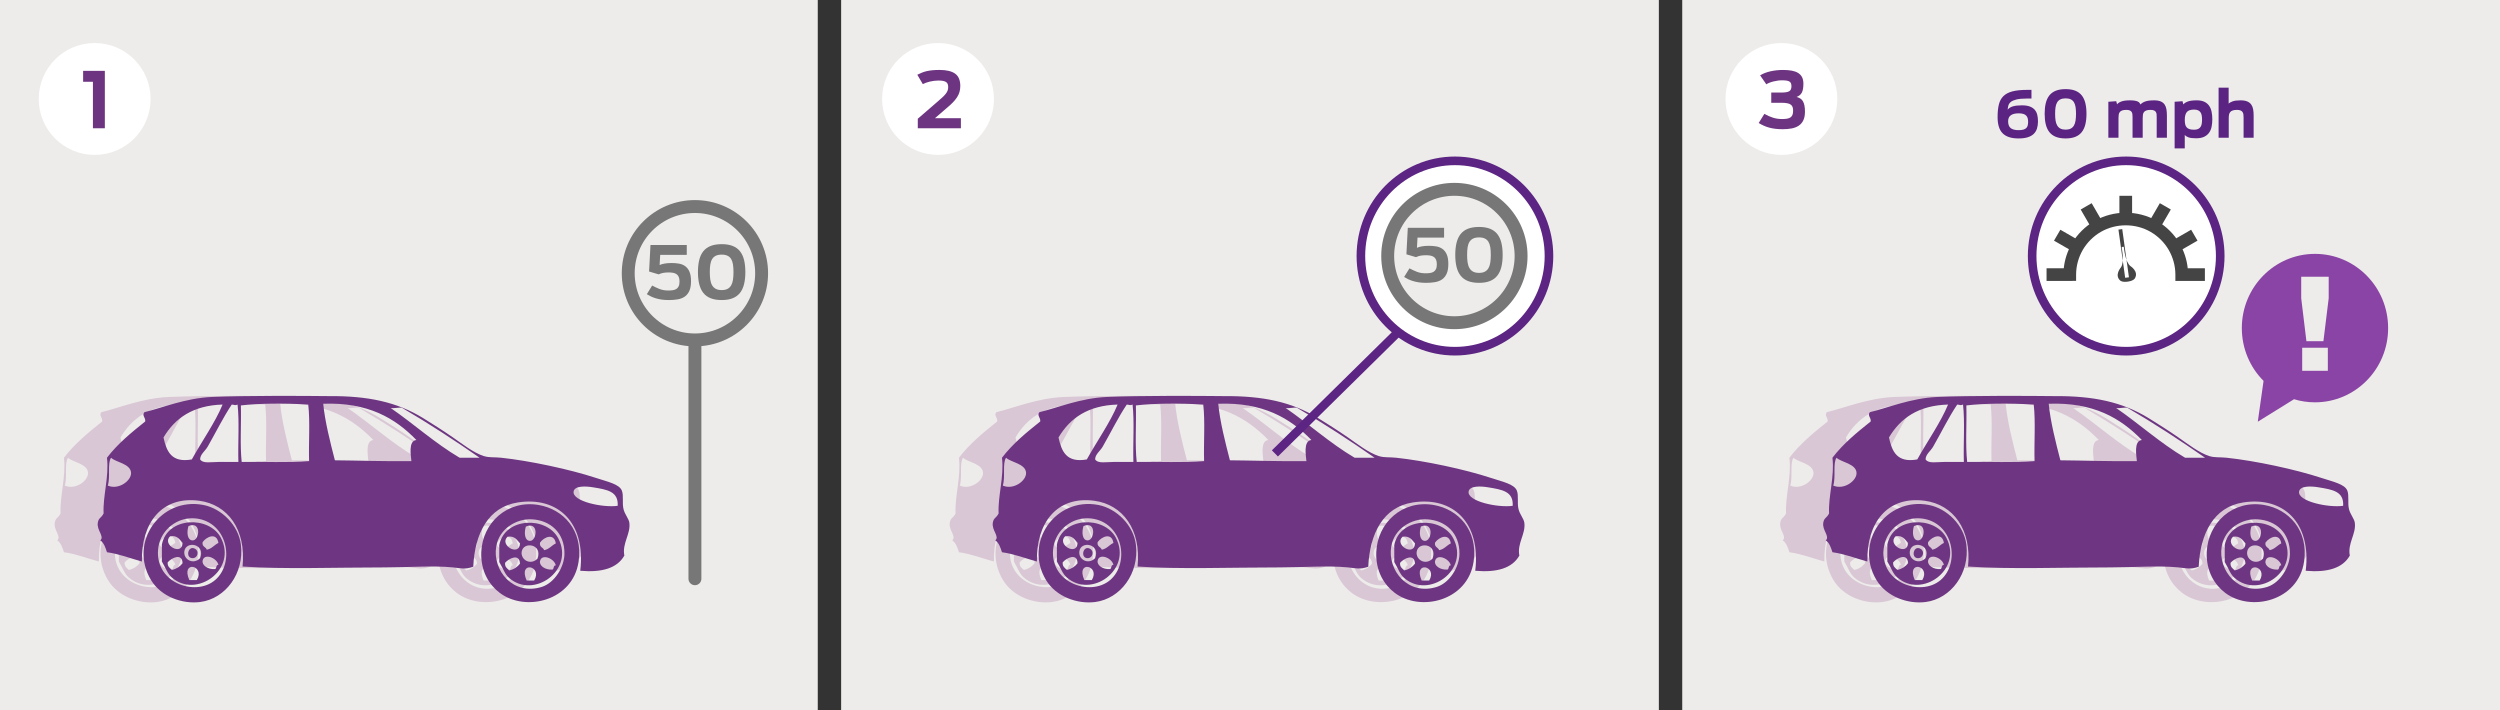
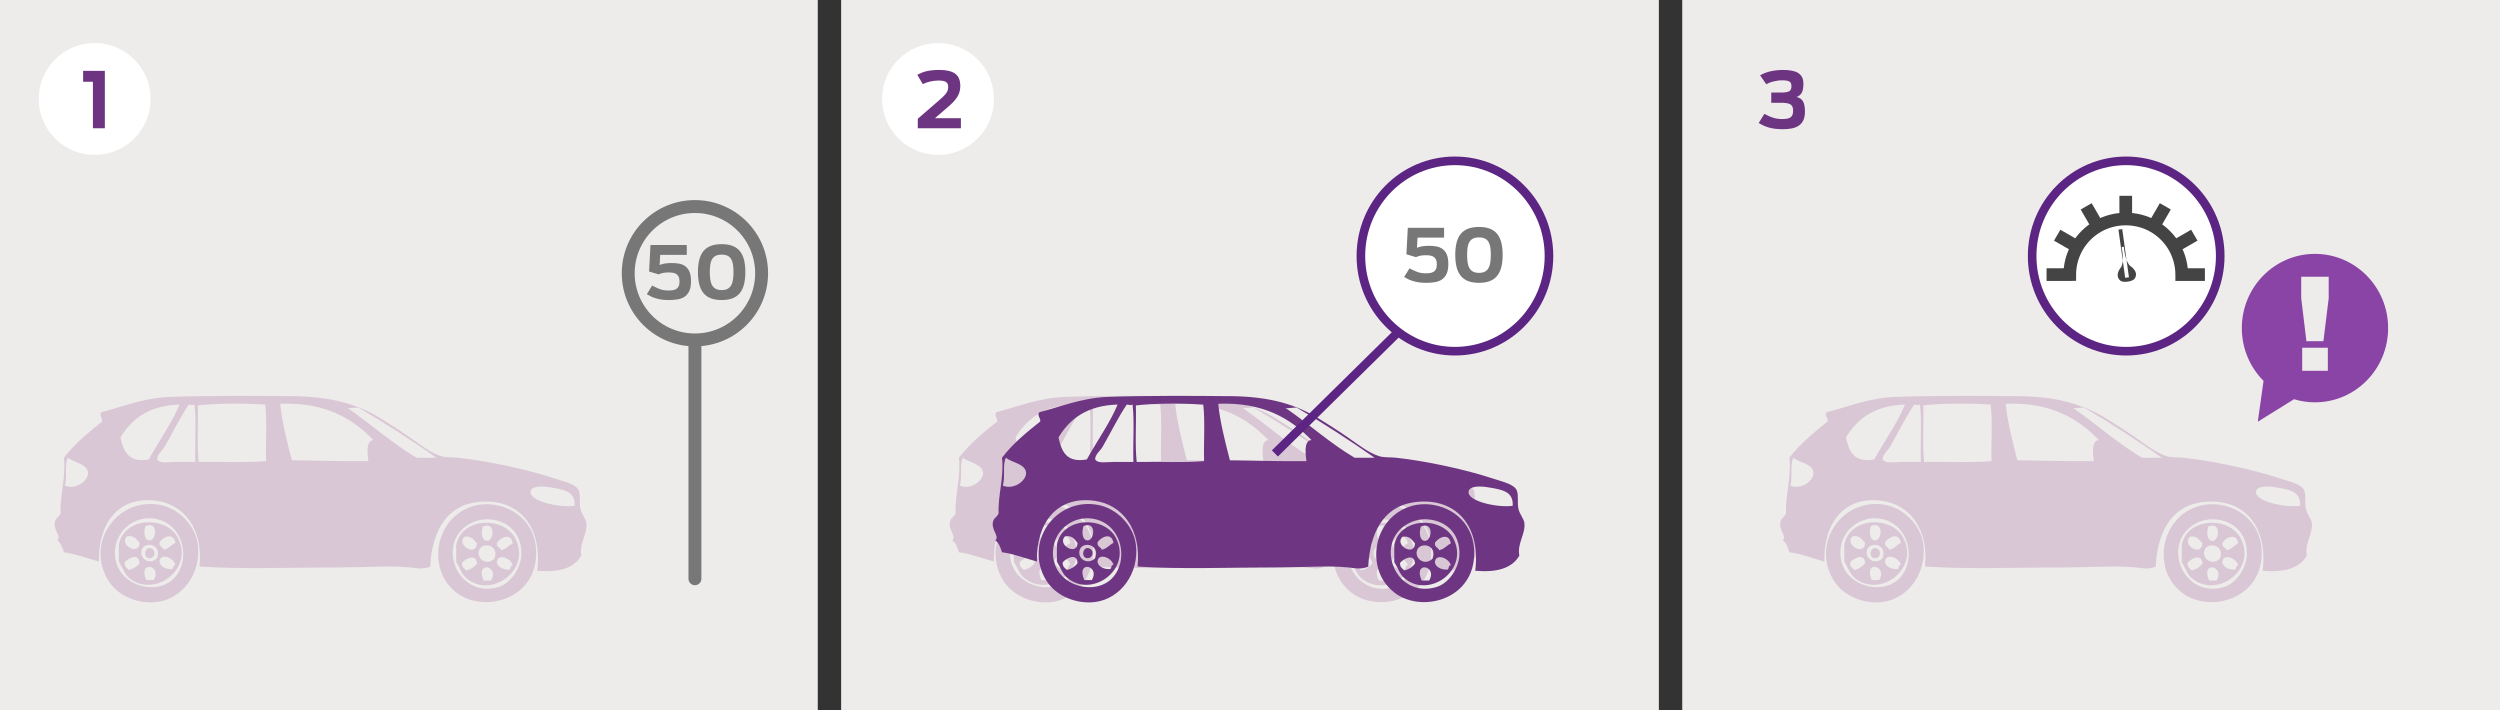
<svg xmlns="http://www.w3.org/2000/svg" version="1" preserveAspectRatio="xMinYMin" viewBox="0 0 581 165" enable-background="new 0 0 581 165">
  <rect x="0" y="0" width="581" height="165" fill="#333333" stroke="none" />
  <path fill-rule="evenodd" clip-rule="evenodd" fill="#EDECEA" d="M390.95 0h190.05v165h-190.05zm-390.95 0h190.05v165h-190.05z" />
  <path d="M123.31 114.221c.23-1.381 2.87-1.24 4.44-.981 3.37.55 5.99.94 5.8 4.31-3.41.49-10.63-1.03-10.24-3.329zm-107.49-7.841c1 1.04 4.569 1.36 4.64 3.53.06 1.84-2.94 4.029-5.41 2.939.64-1.958-.13-5.279.77-6.469zm67.66-11.569c6.1 3.56 12.46 7.719 17.98 11.569h-4.64c-5.78-3.409-10.59-7.819-16.04-11.569.65.199 2.26-.261 2.7 0zm-48.9 11.959c-4.72.86-5.89-1.869-6.58-5.1 2.67-4.49 6.83-7.449 13.73-7.65-1.71 4.16-4.84 8.56-7.15 12.75zm10.63-12.75c.45 4.061.06 8.961.19 13.34h-4.64c-1.61 0-3.5.471-4.25-.59 0-1.18 1.16-1.939 1.74-2.939 1.91-3.33 3.6-6.811 5.61-9.811.7.05.74.27 1.35 0zm16.43 0c.45 3.99.07 8.83.191 13.141-4.87.42-10.47.1-15.66.199-.43-4.01-.07-8.81-.19-13.139 4.119-.481 10.129-.551 15.659-.201zm25.13 8.24c-1.96.17-1.24 3.79-1.16 4.9-6.29.09-12.67-.15-17.78-.189-1.06-4.101-2.32-9.021-2.71-13.141 10.36-.38 16.71 3.32 21.65 8.43zm-63.21-6.47c-.65.8.33 1.26.19 2.16-3.2 2.56-6.39 5.149-8.89 8.43.529 4.42-.99 8.89-.78 12.94-.57 1.15-1.15.949-1.35 2.16-.29 1.799 1.59 3.1.58 4.109.86.57 1.19 1.67 1.55 2.75 2.99.43 5.42 1.43 8.12 2.16-.2-8.939 4.62-15.29 13.34-14.12 6.569.88 10.939 6.64 10.05 15.29 10.2.66 20.65.2 33.05.2 5.42 0 11.06-.47 15.86 0 1.72.159 2.72.55 4.7-.16.36-7.73 3.49-13.89 10.38-14.941 9.25-1.439 15.85 4.631 14.49 15.881 5.01.439 8.58-.58 10.25-3.53-.56-2.86 1.51-5.021 1.16-7.64-.12-.92-1.05-1.92-1.35-3.141-.36-1.439.07-3.16-.39-4.32-.61-1.52-3.33-2.06-5.99-2.939-6.12-2.01-15.39-3.99-22.04-4.7-1.64-.18-2.75.021-4.06-.39-2.39-.769-4.93-2.78-7.15-4.32-2.37-1.641-4.79-3.17-6.96-4.51-6.11-3.75-12.86-5.17-21.85-5.1-6.28-.08-19.2-.131-27.26.199-6.08.252-11.58 2.562-15.65 3.532zm97.62 32.94c-.04 3.069-2.29 6.699-5.22 7.649-6.64 2.14-11.59-3.739-10.63-9.409.7-4.171 4.79-6.49 8.31-6.281 4.28.25 7.6 3.122 7.54 8.041zm-5.99-11.371c-7.29-1.25-13.09 4.16-13.34 10.98-.17 4.51 1.93 7.641 4.25 9.41 5.97 4.561 17.04 1.92 18.37-7.25 1.05-7.269-3.56-12.159-9.28-13.14zm-75.2 17.452c-4.71 4.01-14.55.469-13.15-7.84.66-3.881 4.42-6.951 8.7-6.481 7.43.83 9.1 10.36 4.45 14.321zm-2.71-17.452c-9.92-1.939-17.47 8.66-12.18 17.451 2.33 3.859 7.26 5.629 11.41 5.1 5.93-.77 10.29-6.7 9.47-13.34-.55-4.47-4.45-8.381-8.7-9.211zm-1.54 17.452h-1.74c-2.08-4.711 3.8-3.431 1.74 0zm-3.29-3.92c-.6.76-1.41 1.319-2.51 1.569-.45-.47-1.06-.76-.97-1.771.85-1.009 3.34-2.289 3.48.202zm4.64-.591c.35-1.829 3.33-.649 3.67.979-.61-.029-.37.791-.77.98-1.71.121-3.1-.9-2.9-1.959zm-4.25-2.159c.32-2.531 4.97-1.81 3.67 1.569-1.57 1.63-3.92.34-3.67-1.569zm-.39-1.961c-.16 3.18-4.96.35-2.9-1.57 1.7-.219 2.19.79 2.9 1.57zm8.31 0c-.97.45-1.51 1.35-2.7 1.57-.24-.68-1.16-.66-.97-1.76 1-1.381 3.31-2.25 3.67.19zm-5.99-.59c-1.25-.01-1.42-1.859-.97-3.33 3.07-1.289 2.6 3.34.97 3.33zm-7.15.98v3.93c.95 1.561 1.26 2.8 2.32 3.721 5.7 4.959 15.24-1.83 11.4-9.221-2.7-5.21-12.48-4.92-13.72 1.57zm86.52 8.35h-1.74c-2.08-4.71 3.81-3.43 1.74 0zm-3.28-3.92c-.61.76-1.41 1.32-2.52 1.57-.44-.471-1.05-.76-.96-1.77.85-1.01 3.34-2.29 3.48.2zm4.64-.59c.35-1.83 3.32-.65 3.67.98-.61-.031-.38.789-.77.98-1.71.12-3.11-.899-2.9-1.96zm-4.26-2.16c.33-2.529 4.98-1.811 3.68 1.57-1.57 1.63-3.92.34-3.68-1.57zm-.38-1.96c-.16 3.181-4.96.351-2.9-1.569 1.7-.221 2.19.789 2.9 1.569zm8.31 0c-.97.45-1.51 1.351-2.71 1.569-.23-.68-1.15-.659-.96-1.76.99-1.378 3.31-2.249 3.67.191zm-5.99-.59c-1.26-.011-1.42-1.86-.97-3.33 3.07-1.29 2.6 3.34.97 3.33zm-7.15.98v3.93c.95 1.57 1.26 2.801 2.31 3.721 5.71 4.96 15.25-1.83 11.41-9.21-2.71-5.221-12.48-4.932-13.72 1.559zm-70.68.87c-1.7-1.01-2.41 2.4-.39 2.16.93-.11 1.41-1.55.39-2.16zm488.96-13.329c.229-1.381 2.869-1.24 4.44-.981 3.37.55 5.99.94 5.8 4.31-3.409.49-10.63-1.03-10.24-3.329zm-107.49-7.841c1 1.04 4.57 1.36 4.64 3.53.06 1.84-2.94 4.029-5.41 2.939.639-1.958-.13-5.279.77-6.469zm67.66-11.569c6.1 3.56 12.459 7.719 17.979 11.569h-4.64c-5.78-3.409-10.59-7.819-16.041-11.569.652.199 2.262-.261 2.702 0zm-48.9 11.959c-4.721.86-5.891-1.869-6.58-5.1 2.67-4.49 6.83-7.449 13.73-7.65-1.71 4.16-4.839 8.56-7.15 12.75zm10.63-12.75c.45 4.061.06 8.961.19 13.34h-4.641c-1.609 0-3.5.471-4.25-.59 0-1.18 1.16-1.939 1.74-2.939 1.91-3.33 3.6-6.811 5.609-9.811.702.05.742.27 1.352 0zm16.431 0c.449 3.99.069 8.83.189 13.141-4.87.42-10.471.1-15.66.199-.43-4.01-.07-8.81-.189-13.139 4.119-.481 10.128-.551 15.66-.201zm25.129 8.24c-1.959.17-1.24 3.79-1.16 4.9-6.289.09-12.67-.15-17.779-.189-1.061-4.101-2.32-9.021-2.71-13.141 10.359-.38 16.709 3.32 21.649 8.43zm-63.21-6.47c-.65.8.33 1.26.19 2.16-3.2 2.56-6.391 5.149-8.891 8.43.531 4.42-.989 8.89-.779 12.94-.57 1.15-1.15.949-1.35 2.16-.291 1.799 1.59 3.1.58 4.109.859.57 1.19 1.67 1.549 2.75 2.99.43 5.42 1.43 8.121 2.16-.201-8.939 4.619-15.29 13.34-14.12 6.57.88 10.94 6.64 10.05 15.29 10.2.66 20.649.2 33.05.2 5.42 0 11.061-.47 15.859 0 1.721.159 2.721.55 4.701-.16.359-7.73 3.49-13.89 10.369-14.941 9.26-1.439 15.86 4.631 14.5 15.881 5.01.439 8.58-.58 10.25-3.53-.56-2.86 1.51-5.021 1.16-7.64-.119-.92-1.05-1.92-1.35-3.141-.36-1.439.07-3.16-.391-4.32-.609-1.52-3.33-2.06-5.99-2.939-6.119-2.01-15.389-3.99-22.039-4.7-1.641-.18-2.75.021-4.06-.39-2.39-.769-4.93-2.78-7.15-4.32-2.369-1.641-4.789-3.17-6.959-4.51-6.11-3.75-12.86-5.17-21.85-5.1-6.281-.08-19.201-.131-27.261.199-6.079.252-11.579 2.562-15.649 3.532zm97.62 32.94c-.039 3.069-2.289 6.699-5.22 7.649-6.64 2.14-11.59-3.739-10.63-9.409.699-4.171 4.79-6.49 8.31-6.281 4.28.25 7.6 3.122 7.54 8.041zm-5.99-11.371c-7.289-1.25-13.09 4.16-13.34 10.98-.17 4.51 1.93 7.641 4.25 9.41 5.971 4.561 17.041 1.92 18.37-7.25 1.049-7.269-3.56-12.159-9.28-13.14zm-75.2 17.452c-4.711 4.01-14.551.469-13.15-7.84.66-3.881 4.42-6.951 8.7-6.481 7.431.83 9.101 10.36 4.45 14.321zm-2.711-17.452c-9.92-1.939-17.469 8.66-12.18 17.451 2.33 3.859 7.26 5.629 11.41 5.1 5.93-.77 10.29-6.7 9.471-13.34-.55-4.47-4.451-8.381-8.701-9.211zm-1.539 17.452h-1.74c-2.08-4.711 3.8-3.431 1.74 0zm-3.29-3.92c-.601.76-1.41 1.319-2.511 1.569-.449-.47-1.06-.76-.969-1.771.85-1.009 3.34-2.289 3.48.202zm4.64-.591c.35-1.829 3.33-.649 3.67.979-.609-.029-.369.791-.77.98-1.711.121-3.099-.9-2.9-1.959zm-4.25-2.159c.32-2.531 4.971-1.81 3.67 1.569-1.571 1.63-3.92.34-3.67-1.569zm-.39-1.961c-.16 3.18-4.96.35-2.9-1.57 1.7-.219 2.19.79 2.9 1.57zm8.31 0c-.97.45-1.51 1.35-2.699 1.57-.24-.68-1.16-.66-.971-1.76 1-1.381 3.31-2.25 3.67.19zm-5.99-.59c-1.25-.01-1.42-1.859-.97-3.33 3.07-1.289 2.6 3.34.97 3.33zm-7.15.98v3.93c.95 1.561 1.26 2.8 2.319 3.721 5.701 4.959 15.24-1.83 11.4-9.221-2.698-5.21-12.48-4.92-13.719 1.57zm86.521 8.35h-1.74c-2.081-4.71 3.809-3.43 1.74 0zm-3.282-3.92c-.609.76-1.409 1.32-2.52 1.57-.439-.471-1.05-.76-.96-1.77.851-1.01 3.342-2.29 3.48.2zm4.641-.59c.35-1.83 3.32-.65 3.67.98-.609-.031-.38.789-.769.98-1.711.12-3.111-.899-2.901-1.96zm-4.26-2.16c.33-2.529 4.979-1.811 3.68 1.57-1.57 1.63-3.92.34-3.68-1.57zm-.381-1.96c-.159 3.181-4.959.351-2.899-1.569 1.7-.221 2.19.789 2.899 1.569zm8.311 0c-.97.45-1.51 1.351-2.71 1.569-.23-.68-1.15-.659-.96-1.76.99-1.378 3.31-2.249 3.67.191zm-5.99-.59c-1.26-.011-1.42-1.86-.97-3.33 3.069-1.29 2.6 3.34.97 3.33zm-7.151.98v3.93c.951 1.57 1.261 2.801 2.31 3.721 5.71 4.96 15.25-1.83 11.41-9.21-2.709-5.221-12.479-4.932-13.72 1.559zm-70.679.87c-1.699-1.01-2.41 2.4-.39 2.16.931-.11 1.41-1.55.39-2.16z" fill-rule="evenodd" clip-rule="evenodd" fill="#D9C7D5" />
  <path fill-rule="evenodd" clip-rule="evenodd" fill="#EDECEA" d="M195.48 0h190.039v165h-190.039z" />
  <path clip-rule="evenodd" d="M421 13h146v25.2h-146z" fill="none" />
-   <path fill="#5B2483" d="M469.112 32.175c-.869 0-1.614-.105-2.233-.315-.621-.21-1.125-.52-1.513-.93-.389-.41-.673-.925-.854-1.545s-.271-1.345-.271-2.175c0-1.143.097-2.114.293-2.915.194-.801.548-1.453 1.058-1.956.511-.503 1.207-.87 2.091-1.102s2.017-.348 3.398-.348h1.033v2.014h-1.113c-1.03 0-1.835.075-2.413.224-.579.149-1.011.344-1.297.586-.285.241-.469.518-.549.827-.081.311-.136.629-.165.956.264-.352.66-.609 1.19-.772.529-.164 1.238-.246 2.128-.246.717 0 1.314.085 1.79.256.477.171.859.417 1.15.736.29.32.495.709.615 1.168.119.459.179.984.179 1.575 0 .62-.078 1.175-.234 1.667-.156.49-.411.906-.765 1.245-.354.339-.819.599-1.396.78s-1.282.27-2.122.27zm.015-1.926c.464 0 .84-.044 1.128-.132s.513-.217.674-.388.269-.376.322-.615.081-.51.081-.813c0-.298-.032-.568-.096-.809-.063-.242-.179-.449-.344-.623-.167-.173-.392-.305-.674-.396-.284-.09-.643-.135-1.077-.135-.806 0-1.416.15-1.831.451-.415.3-.623.765-.623 1.395 0 .747.202 1.278.604 1.593.404.314 1.016.472 1.836.472zm10.928 1.926c-.894 0-1.65-.124-2.271-.37-.62-.246-1.122-.611-1.505-1.095-.384-.483-.663-1.083-.839-1.798s-.264-1.54-.264-2.472c0-.938.088-1.764.264-2.479s.455-1.313.839-1.795c.383-.48.885-.843 1.505-1.087s1.377-.366 2.271-.366c.879 0 1.626.122 2.241.366s1.114.607 1.498 1.087c.383.481.663 1.08.839 1.795s.264 1.542.264 2.479c0 .933-.088 1.757-.264 2.472s-.456 1.314-.839 1.798c-.384.483-.883.849-1.498 1.095s-1.362.37-2.241.37zm0-2.044c.479 0 .875-.083 1.19-.249.314-.166.562-.407.743-.721.181-.315.305-.7.373-1.154s.104-.977.104-1.567-.035-1.108-.104-1.553-.192-.817-.373-1.117c-.181-.301-.429-.527-.743-.682-.315-.153-.712-.23-1.19-.23-.493 0-.897.077-1.212.23-.315.154-.565.381-.751.682-.186.3-.312.672-.381 1.117s-.103.962-.103 1.553.034 1.113.103 1.567.195.838.381 1.154c.186.314.436.555.751.721.314.166.719.249 1.212.249zm9.924-6.482l1.832-.132.189.733c.191-.259.521-.479.993-.659.471-.181 1.136-.271 1.995-.271.459 0 .837.026 1.132.077.296.052.531.12.707.205.176.086.309.188.399.308.09.12.169.243.238.37.219-.278.574-.508 1.065-.688.49-.181 1.185-.271 2.083-.271.64 0 1.155.085 1.546.256s.69.412.901.722c.209.31.35.682.421 1.117.07.435.106.918.106 1.45v5.142h-2.373v-4.68c0-.259-.008-.498-.022-.718s-.067-.408-.157-.564c-.091-.156-.233-.279-.429-.37s-.474-.136-.835-.136c-.41 0-.735.045-.975.136s-.421.218-.545.384c-.125.166-.204.366-.238.601s-.051.491-.051.769v4.578h-2.359v-4.68c0-.259-.01-.498-.029-.718s-.074-.408-.164-.564c-.091-.156-.233-.279-.429-.37s-.474-.136-.835-.136c-.41 0-.735.045-.975.136s-.421.218-.545.384c-.125.166-.204.366-.238.601s-.051.491-.051.769v4.578h-2.359v-8.359zm15.403 0l1.831-.132.19.747c.225-.269.573-.493 1.048-.674.473-.181 1.159-.271 2.058-.271.732 0 1.333.115 1.802.344s.839.544 1.109.945c.271.4.459.871.564 1.41.104.54.157 1.115.157 1.725s-.055 1.183-.165 1.717c-.109.535-.308 1-.593 1.396-.286.396-.671.708-1.153.938-.484.229-1.102.344-1.854.344-.771 0-1.355-.07-1.75-.208-.396-.14-.691-.333-.887-.583v3.135h-2.358v-10.833zm4.526 6.497c.381 0 .692-.057.934-.172.242-.114.43-.274.564-.479.134-.205.226-.448.274-.729s.073-.59.073-.927c0-.342-.021-.658-.066-.948-.043-.291-.133-.541-.267-.751-.135-.21-.322-.375-.564-.494-.241-.12-.558-.18-.948-.18-.806 0-1.368.19-1.688.571-.319.381-.479.981-.479 1.802 0 .41.031.759.096 1.047.062.288.178.525.344.71s.389.324.666.414c.278.091.632.136 1.061.136zm5.692-9.778h2.336v3.721c.171-.19.474-.366.908-.527s1.052-.242 1.854-.242c.639 0 1.159.085 1.56.256s.71.412.931.722c.219.31.367.682.442 1.117.076.435.114.918.114 1.45v5.142h-2.337v-4.68c0-.259-.014-.498-.04-.718-.027-.22-.093-.408-.198-.564-.104-.156-.26-.279-.465-.37s-.486-.136-.843-.136c-.41 0-.74.045-.992.136-.251.09-.444.218-.578.384-.135.166-.224.366-.268.601s-.066.491-.066.769v4.578h-2.358v-11.639z" />
  <path fill-rule="evenodd" clip-rule="evenodd" fill="#fff" stroke="#5C2483" stroke-width="2" stroke-linecap="square" stroke-miterlimit="10" d="M472.27 59.5c0-12.22 9.78-22.12 21.851-22.12 12.069 0 21.86 9.9 21.86 22.12s-9.791 22.12-21.86 22.12c-12.071 0-21.851-9.9-21.851-22.12z" />
  <path d="M492.55 45.5h2.95v5.37h-2.95zm-6.3 7.84l-2.7-4.65 2.55-1.47 2.7 4.66zm-4.221 5.28l-4.679-2.69 1.48-2.54 4.67 2.69zm23.991 0l-1.47-2.54 4.671-2.69 1.479 2.54zm-4.22-5.28l-2.55-1.46 2.7-4.66 2.55 1.47zm-26.18 11.95v-2.94h4c.21-2.01.851-3.97 1.87-5.74 1.27-2.18 3.109-4 5.3-5.27 4.41-2.54 10.06-2.54 14.47 0 2.2 1.27 4.03 3.09 5.301 5.27 1.02 1.77 1.66 3.73 1.869 5.74h3.99v2.94h-6.859v-1.47c0-2.01-.541-3.99-1.551-5.74-1.01-1.74-2.47-3.19-4.22-4.2-3.511-2.02-8.011-2.02-11.53 0-1.75 1.01-3.199 2.46-4.22 4.2-1.011 1.75-1.55 3.74-1.55 5.74v1.46l-6.87.01zm19.51-3.44c-1.26-.94-1.521-4.29-1.521-4.29-.029-.14-.09-.22-.09-.22l-.069.01-.271.04h-.05l-.01.01s-.04.1-.03.23c0 0 .721 3.29-.21 4.54 0 0-1.53 1.76-.159 3.01 0 0 .409.47 1.779.27h.01l.11-.02c1.29-.21 1.53-.75 1.53-.75.951-1.59-1.019-2.83-1.019-2.83zm-1.239 2.71l-1.561-11.2.88-.12 1.56 11.2z" fill="#444" />
  <path fill-rule="evenodd" clip-rule="evenodd" fill="#8A44A5" d="M538 59c-9.391 0-17 7.72-17 17.25 0 4.8 1.93 9.141 5.05 12.27l-1.34 9.48 8.42-5.221c1.54.471 3.181.721 4.87.721 9.391 0 17-7.721 17-17.25 0-9.53-7.609-17.25-17-17.25zm2.99 27.17h-5.961v-5.35h5.961v5.35zm.2-16.87l-1.229 10h-3.95l-1.21-10v-4.98h6.39v4.98z" />
-   <path d="M133.31 114.221c.23-1.381 2.87-1.24 4.44-.981 3.37.55 5.99.94 5.8 4.31-3.41.49-10.63-1.03-10.24-3.329zm-107.49-7.841c1 1.04 4.569 1.36 4.64 3.53.06 1.84-2.94 4.029-5.41 2.939.64-1.958-.13-5.279.77-6.469zm67.66-11.569c6.1 3.56 12.46 7.719 17.98 11.569h-4.64c-5.78-3.409-10.59-7.819-16.04-11.569.65.199 2.26-.261 2.7 0zm-48.9 11.959c-4.72.86-5.89-1.869-6.58-5.1 2.67-4.49 6.83-7.449 13.73-7.65-1.71 4.16-4.84 8.56-7.15 12.75zm10.63-12.75c.45 4.061.06 8.961.19 13.34h-4.64c-1.61 0-3.5.471-4.25-.59 0-1.18 1.16-1.939 1.74-2.939 1.91-3.33 3.6-6.811 5.61-9.811.7.05.74.27 1.35 0zm16.43 0c.45 3.99.07 8.83.19 13.141-4.87.42-10.47.1-15.66.199-.43-4.01-.07-8.81-.19-13.139 4.12-.481 10.13-.551 15.66-.201zm25.13 8.24c-1.96.17-1.24 3.79-1.16 4.9-6.29.09-12.67-.15-17.78-.189-1.06-4.101-2.32-9.021-2.71-13.141 10.36-.38 16.71 3.32 21.65 8.43zm-63.21-6.47c-.65.8.329 1.26.19 2.16-3.2 2.56-6.39 5.149-8.89 8.43.529 4.42-.99 8.89-.78 12.94-.57 1.15-1.15.949-1.35 2.16-.29 1.799 1.59 3.1.58 4.109.86.57 1.19 1.67 1.55 2.75 2.99.43 5.42 1.43 8.12 2.16-.2-8.939 4.62-15.29 13.34-14.12 6.569.88 10.939 6.64 10.05 15.29 10.2.66 20.65.2 33.05.2 5.42 0 11.06-.47 15.86 0 1.72.159 2.72.55 4.7-.16.36-7.73 3.49-13.89 10.38-14.941 9.25-1.439 15.85 4.631 14.49 15.881 5.01.439 8.58-.58 10.25-3.53-.56-2.86 1.51-5.021 1.16-7.64-.12-.92-1.05-1.92-1.35-3.141-.36-1.439.07-3.16-.39-4.32-.61-1.52-3.33-2.06-5.99-2.939-6.12-2.01-15.39-3.99-22.04-4.7-1.64-.18-2.75.021-4.06-.39-2.39-.769-4.93-2.78-7.15-4.32-2.37-1.641-4.79-3.17-6.96-4.51-6.11-3.75-12.86-5.17-21.85-5.1-6.28-.08-19.2-.131-27.26.199-6.08.252-11.58 2.562-15.65 3.532zm97.62 32.94c-.04 3.069-2.29 6.699-5.22 7.649-6.64 2.14-11.59-3.739-10.63-9.409.7-4.171 4.79-6.49 8.31-6.281 4.28.25 7.6 3.122 7.54 8.041zm-5.99-11.371c-7.29-1.25-13.09 4.16-13.34 10.98-.17 4.51 1.93 7.641 4.25 9.41 5.97 4.561 17.04 1.92 18.37-7.25 1.05-7.269-3.56-12.159-9.28-13.14zm-75.2 17.452c-4.71 4.01-14.55.469-13.15-7.84.66-3.881 4.42-6.951 8.7-6.481 7.43.83 9.1 10.36 4.45 14.321zm-2.71-17.452c-9.92-1.939-17.47 8.66-12.18 17.451 2.33 3.859 7.26 5.629 11.41 5.1 5.93-.77 10.29-6.7 9.47-13.34-.55-4.47-4.45-8.381-8.7-9.211zm-1.54 17.452h-1.74c-2.08-4.711 3.8-3.431 1.74 0zm-3.29-3.92c-.6.76-1.41 1.319-2.51 1.569-.45-.47-1.06-.76-.97-1.771.85-1.009 3.34-2.289 3.48.202zm4.64-.591c.35-1.829 3.33-.649 3.67.979-.61-.029-.37.791-.77.98-1.71.121-3.1-.9-2.9-1.959zm-4.25-2.159c.32-2.531 4.97-1.81 3.67 1.569-1.57 1.63-3.92.34-3.67-1.569zm-.39-1.961c-.16 3.18-4.96.35-2.9-1.57 1.7-.219 2.19.79 2.9 1.57zm8.31 0c-.97.45-1.51 1.35-2.7 1.57-.24-.68-1.16-.66-.97-1.76 1-1.381 3.31-2.25 3.67.19zm-5.99-.59c-1.25-.01-1.42-1.859-.97-3.33 3.07-1.289 2.6 3.34.97 3.33zm-7.15.98v3.93c.95 1.561 1.26 2.8 2.32 3.721 5.7 4.959 15.24-1.83 11.4-9.221-2.7-5.21-12.48-4.92-13.72 1.57zm86.52 8.35h-1.74c-2.08-4.71 3.81-3.43 1.74 0zm-3.28-3.92c-.61.76-1.41 1.32-2.52 1.57-.44-.471-1.05-.76-.96-1.77.85-1.01 3.34-2.29 3.48.2zm4.64-.59c.35-1.83 3.32-.65 3.67.98-.61-.031-.38.789-.77.98-1.71.12-3.11-.899-2.9-1.96zm-4.26-2.16c.33-2.529 4.98-1.811 3.68 1.57-1.57 1.63-3.92.34-3.68-1.57zm-.38-1.96c-.16 3.181-4.96.351-2.9-1.569 1.7-.221 2.19.789 2.9 1.569zm8.31 0c-.97.45-1.51 1.351-2.71 1.569-.23-.68-1.15-.659-.96-1.76.99-1.378 3.31-2.249 3.67.191zm-5.99-.59c-1.26-.011-1.42-1.86-.97-3.33 3.07-1.29 2.6 3.34.97 3.33zm-7.15.98v3.93c.95 1.57 1.26 2.801 2.31 3.721 5.71 4.96 15.25-1.83 11.41-9.21-2.71-5.221-12.48-4.932-13.72 1.559zm-70.68.87c-1.7-1.01-2.41 2.4-.39 2.16.93-.11 1.41-1.55.39-2.16zm488.96-13.329c.229-1.381 2.869-1.24 4.44-.981 3.37.55 5.99.94 5.8 4.31-3.409.49-10.63-1.03-10.24-3.329zm-107.49-7.841c1 1.04 4.57 1.36 4.64 3.53.06 1.84-2.94 4.029-5.41 2.939.639-1.958-.13-5.279.77-6.469zm67.66-11.569c6.1 3.56 12.459 7.719 17.98 11.569h-4.64c-5.78-3.409-10.59-7.819-16.041-11.569.651.199 2.261-.261 2.701 0zm-48.9 11.959c-4.721.86-5.891-1.869-6.58-5.1 2.67-4.49 6.83-7.449 13.73-7.65-1.71 4.16-4.839 8.56-7.15 12.75zm10.63-12.75c.45 4.061.06 8.961.19 13.34h-4.641c-1.609 0-3.5.471-4.25-.59 0-1.18 1.16-1.939 1.74-2.939 1.91-3.33 3.6-6.811 5.609-9.811.702.05.742.27 1.352 0zm16.431 0c.449 3.99.069 8.83.189 13.141-4.87.42-10.471.1-15.66.199-.43-4.01-.07-8.81-.189-13.139 4.119-.481 10.128-.551 15.66-.201zm25.129 8.24c-1.959.17-1.24 3.79-1.16 4.9-6.289.09-12.67-.15-17.779-.189-1.061-4.101-2.32-9.021-2.71-13.141 10.359-.38 16.709 3.32 21.649 8.43zm-63.21-6.47c-.65.8.33 1.26.19 2.16-3.2 2.56-6.391 5.149-8.891 8.43.531 4.42-.989 8.89-.779 12.94-.57 1.15-1.15.949-1.35 2.16-.291 1.799 1.59 3.1.58 4.109.859.57 1.19 1.67 1.549 2.75 2.99.43 5.42 1.43 8.121 2.16-.201-8.939 4.619-15.29 13.34-14.12 6.57.88 10.94 6.64 10.05 15.29 10.2.66 20.649.2 33.05.2 5.42 0 11.061-.47 15.859 0 1.721.159 2.721.55 4.701-.16.359-7.73 3.489-13.89 10.369-14.941 9.26-1.439 15.86 4.631 14.5 15.881 5.01.439 8.58-.58 10.25-3.53-.56-2.86 1.51-5.021 1.16-7.64-.119-.92-1.05-1.92-1.35-3.141-.36-1.439.07-3.16-.391-4.32-.609-1.52-3.33-2.06-5.99-2.939-6.119-2.01-15.389-3.99-22.039-4.7-1.641-.18-2.75.021-4.06-.39-2.39-.769-4.93-2.78-7.15-4.32-2.369-1.641-4.789-3.17-6.959-4.51-6.11-3.75-12.86-5.17-21.85-5.1-6.281-.08-19.201-.131-27.261.199-6.079.252-11.579 2.562-15.649 3.532zm97.62 32.94c-.039 3.069-2.289 6.699-5.22 7.649-6.64 2.14-11.59-3.739-10.63-9.409.699-4.171 4.79-6.49 8.31-6.281 4.28.25 7.6 3.122 7.54 8.041zm-5.99-11.371c-7.289-1.25-13.09 4.16-13.34 10.98-.17 4.51 1.93 7.641 4.25 9.41 5.971 4.561 17.041 1.92 18.37-7.25 1.049-7.269-3.56-12.159-9.28-13.14zm-75.2 17.452c-4.711 4.01-14.551.469-13.15-7.84.66-3.881 4.42-6.951 8.7-6.481 7.431.83 9.101 10.36 4.45 14.321zm-2.711-17.452c-9.92-1.939-17.469 8.66-12.18 17.451 2.33 3.859 7.26 5.629 11.41 5.1 5.93-.77 10.29-6.7 9.471-13.34-.55-4.47-4.451-8.381-8.701-9.211zm-1.539 17.452h-1.74c-2.08-4.711 3.8-3.431 1.74 0zm-3.29-3.92c-.601.76-1.41 1.319-2.511 1.569-.449-.47-1.06-.76-.969-1.771.85-1.009 3.34-2.289 3.48.202zm4.64-.591c.35-1.829 3.33-.649 3.67.979-.609-.029-.369.791-.77.98-1.7.121-3.099-.9-2.9-1.959zm-4.25-2.159c.32-2.531 4.971-1.81 3.67 1.569-1.571 1.63-3.92.34-3.67-1.569zm-.39-1.961c-.16 3.18-4.96.35-2.9-1.57 1.7-.219 2.19.79 2.9 1.57zm8.31 0c-.97.45-1.51 1.35-2.699 1.57-.24-.68-1.16-.66-.971-1.76 1-1.381 3.31-2.25 3.67.19zm-5.99-.59c-1.25-.01-1.42-1.859-.97-3.33 3.07-1.289 2.6 3.34.97 3.33zm-7.15.98v3.93c.95 1.561 1.26 2.8 2.319 3.721 5.701 4.959 15.24-1.83 11.4-9.221-2.698-5.21-12.48-4.92-13.719 1.57zm86.521 8.35h-1.74c-2.081-4.71 3.809-3.43 1.74 0zm-3.282-3.92c-.609.76-1.409 1.32-2.52 1.57-.439-.471-1.05-.76-.96-1.77.851-1.01 3.341-2.29 3.48.2zm4.641-.59c.35-1.83 3.32-.65 3.67.98-.609-.031-.38.789-.769.98-1.711.12-3.111-.899-2.901-1.96zm-4.26-2.16c.33-2.529 4.979-1.811 3.68 1.57-1.57 1.63-3.92.34-3.68-1.57zm-.381-1.96c-.159 3.181-4.959.351-2.899-1.569 1.7-.221 2.19.789 2.899 1.569zm8.311 0c-.97.45-1.51 1.351-2.71 1.569-.23-.68-1.15-.659-.96-1.76.99-1.378 3.31-2.249 3.67.191zm-5.99-.59c-1.26-.011-1.42-1.86-.97-3.33 3.069-1.29 2.6 3.34.97 3.33zm-7.151.98v3.93c.951 1.57 1.261 2.801 2.31 3.721 5.71 4.96 15.25-1.83 11.41-9.21-2.709-5.221-12.48-4.932-13.72 1.559zm-70.679.87c-1.699-1.01-2.41 2.4-.39 2.16.931-.11 1.41-1.55.39-2.16z" fill-rule="evenodd" clip-rule="evenodd" fill="#6E3682" />
  <circle fill-rule="evenodd" clip-rule="evenodd" fill="#fff" cx="22" cy="23" r="13" />
  <circle fill-rule="evenodd" clip-rule="evenodd" fill="#fff" cx="218" cy="23" r="13" />
-   <circle fill-rule="evenodd" clip-rule="evenodd" fill="#fff" cx="414" cy="23" r="13" />
  <path clip-rule="evenodd" d="M12 7h21v28.8h-21z" fill="none" />
  <path fill="#6D3581" d="M21.595 19.006h-2.276v-2.54h5.045v13.342h-2.769v-10.802z" />
  <path clip-rule="evenodd" d="M208 7h21v28.8h-21z" fill="none" />
  <path fill="#6D3581" d="M213.292 27.593l4.351-3.762c.504-.434.93-.809 1.279-1.125s.628-.606.839-.87.363-.519.457-.765.141-.513.141-.8c0-.264-.032-.495-.097-.694s-.183-.362-.356-.488-.407-.22-.703-.281-.672-.092-1.129-.092c-.322 0-.655.022-.998.066s-.672.104-.989.18-.615.166-.896.268-.524.209-.729.321l-1.283-2.18c.363-.182.719-.344 1.068-.488s.724-.261 1.125-.352.842-.16 1.323-.207 1.037-.07 1.67-.07c1.6 0 2.801.287 3.604.861s1.204 1.535 1.204 2.883c0 .504-.063.968-.189 1.393s-.318.835-.576 1.23-.582.792-.971 1.191-.854.823-1.393 1.274l-2.76 2.382h6.029v2.338h-10.02v-2.213z" />
  <path clip-rule="evenodd" d="M404 7h21v28.8h-21z" fill="none" />
  <path fill="#6D3581" d="M414.303 30.027c-.622 0-1.188-.031-1.701-.092s-.99-.152-1.433-.272-.861-.27-1.257-.448-.793-.388-1.191-.628l1.318-2.127c.68.387 1.348.684 2.004.892s1.363.312 2.119.312c.457 0 .846-.029 1.168-.088s.586-.16.791-.303.356-.341.453-.593.145-.571.145-.958c0-.334-.042-.618-.127-.853s-.23-.423-.436-.567-.484-.249-.839-.316-.802-.101-1.341-.101h-2.338v-2.373h2.303c.902 0 1.526-.103 1.873-.308.345-.205.518-.595.518-1.169 0-.264-.035-.483-.105-.659s-.188-.316-.355-.422-.396-.18-.686-.224-.649-.066-1.076-.066c-.316 0-.643.025-.977.075s-.66.113-.979.189-.623.171-.909.286c-.288.114-.54.239-.756.374l-1.441-2.074c.673-.416 1.475-.729 2.403-.94s1.903-.316 2.923-.316c.767 0 1.445.054 2.034.163s1.084.289 1.485.541.704.582.91.989c.204.407.307.91.307 1.507 0 .926-.126 1.62-.377 2.083-.253.463-.654.791-1.205.984.334.094.625.218.871.374s.446.368.602.637.272.599.352.989.119.863.119 1.419c0 .814-.127 1.485-.379 2.013s-.609.945-1.072 1.252-1.009.521-1.639.642-1.323.176-2.079.176z" />
  <circle fill-rule="evenodd" clip-rule="evenodd" fill="#EDECEA" stroke="#777" stroke-width="3" stroke-linecap="round" stroke-linejoin="round" stroke-miterlimit="10" cx="161.5" cy="63.5" r="15.5" />
  <path clip-rule="evenodd" stroke="#777" stroke-width="3" stroke-linecap="round" stroke-linejoin="round" stroke-miterlimit="10" d="M161.5 79.5v55" fill="none" />
  <path clip-rule="evenodd" d="M143 48h38v27.6h-38z" fill="none" />
  <path fill="#777" d="M155.389 69.731c-.604 0-1.151-.037-1.644-.112-.493-.074-.945-.174-1.357-.299-.412-.124-.789-.27-1.129-.436s-.651-.337-.934-.515l1.236-2.009c.509.282 1.071.545 1.686.789s1.306.365 2.075.365c.349 0 .682-.022 1-.066s.596-.137.834-.278c.238-.142.425-.352.561-.631.136-.28.203-.652.203-1.117 0-.454-.065-.819-.195-1.096s-.309-.488-.536-.635c-.227-.146-.492-.246-.797-.299-.304-.052-.633-.079-.987-.079-.509 0-.942.035-1.299.104-.357.069-.702.184-1.034.344l-2.225-.664.324-6.159h8.434v2.283h-6.176l-.133 2.366c.282-.138.661-.25 1.137-.336.476-.085 1.021-.128 1.636-.128.598 0 1.169.045 1.714.137.545.091 1.028.288 1.448.589.421.302.753.729.996 1.283.244.553.365 1.29.365 2.208 0 .941-.131 1.698-.394 2.27-.263.573-.623 1.016-1.079 1.328-.457.313-1.003.523-1.639.631-.636.109-1.334.162-2.091.162zm12.342 0c-1.013 0-1.87-.14-2.573-.419-.703-.28-1.271-.693-1.706-1.241s-.751-1.227-.951-2.038c-.199-.811-.299-1.744-.299-2.801 0-1.062.1-1.999.299-2.81.199-.811.516-1.488.951-2.033.435-.545 1.003-.956 1.706-1.233.703-.277 1.561-.415 2.573-.415.996 0 1.843.138 2.54.415s1.263.688 1.698 1.233c.435.545.751 1.223.951 2.033.199.811.299 1.748.299 2.81 0 1.057-.1 1.991-.299 2.801-.199.811-.516 1.49-.951 2.038s-1 .961-1.698 1.241c-.697.28-1.543.419-2.54.419zm0-2.315c.542 0 .992-.094 1.349-.282s.638-.46.842-.818c.205-.356.346-.792.424-1.307.077-.515.116-1.107.116-1.776s-.039-1.256-.116-1.76c-.078-.503-.219-.925-.424-1.266-.205-.34-.485-.598-.842-.771-.357-.175-.807-.262-1.349-.262-.559 0-1.017.087-1.374.262-.357.174-.641.432-.851.771-.21.341-.354.763-.432 1.266-.077.503-.116 1.09-.116 1.76s.039 1.262.116 1.776c.078.515.222.951.432 1.307.21.357.494.63.851.818s.816.282 1.374.282z" />
  <path d="M331.31 114.221c.23-1.381 2.869-1.24 4.44-.981 3.37.55 5.99.94 5.8 4.31-3.409.49-10.63-1.03-10.24-3.329zm-107.49-7.841c1 1.04 4.57 1.36 4.64 3.53.06 1.84-2.94 4.029-5.41 2.939.64-1.958-.13-5.279.77-6.469zm67.66-11.569c6.1 3.56 12.459 7.719 17.979 11.569h-4.64c-5.78-3.409-10.59-7.819-16.04-11.569.651.199 2.261-.261 2.701 0zm-48.9 11.959c-4.72.86-5.89-1.869-6.58-5.1 2.67-4.49 6.83-7.449 13.73-7.65-1.71 4.16-4.84 8.56-7.15 12.75zm10.63-12.75c.45 4.061.06 8.961.19 13.34h-4.64c-1.61 0-3.5.471-4.25-.59 0-1.18 1.16-1.939 1.74-2.939 1.91-3.33 3.6-6.811 5.61-9.811.7.05.74.27 1.35 0zm16.43 0c.45 3.99.07 8.83.19 13.141-4.87.42-10.47.1-15.66.199-.43-4.01-.07-8.81-.19-13.139 4.12-.481 10.13-.551 15.66-.201zm25.13 8.24c-1.959.17-1.24 3.79-1.16 4.9-6.29.09-12.67-.15-17.779-.189-1.06-4.101-2.32-9.021-2.71-13.141 10.359-.38 16.709 3.32 21.649 8.43zm-63.21-6.47c-.65.8.33 1.26.19 2.16-3.2 2.56-6.39 5.149-8.89 8.43.53 4.42-.99 8.89-.78 12.94-.57 1.15-1.15.949-1.35 2.16-.29 1.799 1.59 3.1.58 4.109.86.57 1.19 1.67 1.55 2.75 2.99.43 5.42 1.43 8.12 2.16-.2-8.939 4.62-15.29 13.34-14.12 6.57.88 10.94 6.64 10.05 15.29 10.2.66 20.65.2 33.05.2 5.42 0 11.061-.47 15.859 0 1.721.159 2.721.55 4.701-.16.359-7.73 3.49-13.89 10.379-14.941 9.25-1.439 15.851 4.631 14.49 15.881 5.01.439 8.58-.58 10.25-3.53-.56-2.86 1.51-5.021 1.16-7.64-.119-.92-1.05-1.92-1.35-3.141-.36-1.439.07-3.16-.391-4.32-.609-1.52-3.33-2.06-5.99-2.939-6.119-2.01-15.389-3.99-22.039-4.7-1.641-.18-2.75.021-4.061-.39-2.39-.769-4.93-2.78-7.15-4.32-2.369-1.641-4.789-3.17-6.959-4.51-6.11-3.75-12.86-5.17-21.85-5.1-6.28-.08-19.2-.131-27.26.199-6.079.252-11.579 2.562-15.649 3.532zm97.62 32.94c-.039 3.069-2.289 6.699-5.22 7.649-6.64 2.14-11.59-3.739-10.63-9.409.699-4.171 4.79-6.49 8.311-6.281 4.279.25 7.599 3.122 7.539 8.041zm-5.991-11.371c-7.289-1.25-13.09 4.16-13.34 10.98-.17 4.51 1.93 7.641 4.25 9.41 5.971 4.561 17.041 1.92 18.371-7.25 1.05-7.269-3.56-12.159-9.281-13.14zm-75.199 17.452c-4.71 4.01-14.55.469-13.15-7.84.66-3.881 4.42-6.951 8.7-6.481 7.43.83 9.1 10.36 4.45 14.321zm-2.71-17.452c-9.92-1.939-17.47 8.66-12.18 17.451 2.33 3.859 7.26 5.629 11.41 5.1 5.93-.77 10.29-6.7 9.47-13.34-.55-4.47-4.45-8.381-8.7-9.211zm-1.54 17.452h-1.74c-2.08-4.711 3.8-3.431 1.74 0zm-3.29-3.92c-.6.76-1.41 1.319-2.51 1.569-.45-.47-1.06-.76-.97-1.771.85-1.009 3.34-2.289 3.48.202zm4.64-.591c.35-1.829 3.33-.649 3.67.979-.61-.029-.37.791-.77.98-1.71.121-3.1-.9-2.9-1.959zm-4.25-2.159c.32-2.531 4.97-1.81 3.67 1.569-1.57 1.63-3.92.34-3.67-1.569zm-.39-1.961c-.16 3.18-4.96.35-2.9-1.57 1.7-.219 2.19.79 2.9 1.57zm8.31 0c-.97.45-1.51 1.35-2.7 1.57-.24-.68-1.16-.66-.97-1.76 1-1.381 3.31-2.25 3.67.19zm-5.99-.59c-1.25-.01-1.42-1.859-.97-3.33 3.07-1.289 2.6 3.34.97 3.33zm-7.15.98v3.93c.95 1.561 1.26 2.8 2.32 3.721 5.7 4.959 15.24-1.83 11.4-9.221-2.7-5.21-12.48-4.92-13.72 1.57zm86.521 8.35h-1.74c-2.081-4.71 3.809-3.43 1.74 0zm-3.282-3.92c-.609.76-1.409 1.32-2.52 1.57-.439-.471-1.05-.76-.96-1.77.851-1.01 3.342-2.29 3.48.2zm4.641-.59c.35-1.83 3.32-.65 3.67.98-.609-.031-.38.789-.77.98-1.711.12-3.11-.899-2.9-1.96zm-4.26-2.16c.33-2.529 4.98-1.811 3.68 1.57-1.57 1.63-3.92.34-3.68-1.57zm-.381-1.96c-.159 3.181-4.959.351-2.899-1.569 1.7-.221 2.19.789 2.899 1.569zm8.311 0c-.97.45-1.51 1.351-2.71 1.569-.229-.68-1.15-.659-.96-1.76.99-1.378 3.31-2.249 3.67.191zm-5.99-.59c-1.26-.011-1.42-1.86-.97-3.33 3.069-1.29 2.6 3.34.97 3.33zm-7.151.98v3.93c.951 1.57 1.261 2.801 2.31 3.721 5.71 4.96 15.25-1.83 11.41-9.21-2.709-5.221-12.479-4.932-13.72 1.559zm-70.679.87c-1.7-1.01-2.41 2.4-.39 2.16.93-.11 1.41-1.55.39-2.16z" fill-rule="evenodd" clip-rule="evenodd" fill="#D9C7D5" />
  <path d="M341.31 114.221c.23-1.381 2.869-1.24 4.44-.981 3.37.55 5.99.94 5.8 4.31-3.409.49-10.63-1.03-10.24-3.329zm-107.49-7.841c1 1.04 4.57 1.36 4.64 3.53.06 1.84-2.94 4.029-5.41 2.939.64-1.958-.13-5.279.77-6.469zm67.66-11.569c6.1 3.56 12.459 7.719 17.979 11.569h-4.64c-5.78-3.409-10.59-7.819-16.041-11.569.652.199 2.262-.261 2.702 0zm-48.9 11.959c-4.72.86-5.89-1.869-6.58-5.1 2.67-4.49 6.83-7.449 13.73-7.65-1.71 4.16-4.84 8.56-7.15 12.75zm10.63-12.75c.45 4.061.06 8.961.19 13.34h-4.64c-1.61 0-3.5.471-4.25-.59 0-1.18 1.16-1.939 1.74-2.939 1.91-3.33 3.6-6.811 5.61-9.811.7.05.74.27 1.35 0zm16.43 0c.45 3.99.07 8.83.19 13.141-4.87.42-10.47.1-15.66.199-.43-4.01-.07-8.81-.19-13.139 4.12-.481 10.13-.551 15.66-.201zm25.13 8.24c-1.959.17-1.24 3.79-1.16 4.9-6.289.09-12.67-.15-17.779-.189-1.06-4.101-2.32-9.021-2.71-13.141 10.359-.38 16.709 3.32 21.649 8.43zm-63.21-6.47c-.65.8.33 1.26.19 2.16-3.2 2.56-6.39 5.149-8.89 8.43.53 4.42-.99 8.89-.78 12.94-.57 1.15-1.15.949-1.35 2.16-.29 1.799 1.59 3.1.58 4.109.86.57 1.19 1.67 1.55 2.75 2.99.43 5.42 1.43 8.12 2.16-.2-8.939 4.62-15.29 13.34-14.12 6.57.88 10.94 6.64 10.05 15.29 10.2.66 20.65.2 33.05.2 5.42 0 11.061-.47 15.859 0 1.721.159 2.721.55 4.701-.16.359-7.73 3.49-13.89 10.379-14.941 9.25-1.439 15.851 4.631 14.49 15.881 5.01.439 8.58-.58 10.25-3.53-.56-2.86 1.51-5.021 1.16-7.64-.119-.92-1.05-1.92-1.35-3.141-.36-1.439.07-3.16-.391-4.32-.609-1.52-3.33-2.06-5.99-2.939-6.119-2.01-15.389-3.99-22.039-4.7-1.641-.18-2.75.021-4.061-.39-2.39-.769-4.93-2.78-7.15-4.32-2.369-1.641-4.789-3.17-6.959-4.51-6.11-3.75-12.86-5.17-21.85-5.1-6.28-.08-19.2-.131-27.26.199-6.079.252-11.579 2.562-15.649 3.532zm97.62 32.94c-.039 3.069-2.289 6.699-5.22 7.649-6.64 2.14-11.59-3.739-10.63-9.409.699-4.171 4.79-6.49 8.311-6.281 4.279.25 7.599 3.122 7.539 8.041zm-5.991-11.371c-7.289-1.25-13.09 4.16-13.34 10.98-.17 4.51 1.93 7.641 4.25 9.41 5.971 4.561 17.041 1.92 18.371-7.25 1.05-7.269-3.56-12.159-9.281-13.14zm-75.199 17.452c-4.71 4.01-14.55.469-13.15-7.84.66-3.881 4.42-6.951 8.7-6.481 7.43.83 9.1 10.36 4.45 14.321zm-2.71-17.452c-9.92-1.939-17.47 8.66-12.18 17.451 2.33 3.859 7.26 5.629 11.41 5.1 5.93-.77 10.29-6.7 9.47-13.34-.55-4.47-4.45-8.381-8.7-9.211zm-1.54 17.452h-1.74c-2.08-4.711 3.8-3.431 1.74 0zm-3.29-3.92c-.6.76-1.41 1.319-2.51 1.569-.45-.47-1.06-.76-.97-1.771.85-1.009 3.34-2.289 3.48.202zm4.64-.591c.35-1.829 3.33-.649 3.67.979-.61-.029-.37.791-.77.98-1.71.121-3.1-.9-2.9-1.959zm-4.25-2.159c.32-2.531 4.97-1.81 3.67 1.569-1.57 1.63-3.92.34-3.67-1.569zm-.39-1.961c-.16 3.18-4.96.35-2.9-1.57 1.7-.219 2.19.79 2.9 1.57zm8.31 0c-.97.45-1.51 1.35-2.7 1.57-.24-.68-1.16-.66-.97-1.76 1-1.381 3.31-2.25 3.67.19zm-5.99-.59c-1.25-.01-1.42-1.859-.97-3.33 3.07-1.289 2.6 3.34.97 3.33zm-7.15.98v3.93c.95 1.561 1.26 2.8 2.32 3.721 5.7 4.959 15.24-1.83 11.4-9.221-2.7-5.21-12.48-4.92-13.72 1.57zm86.521 8.35h-1.74c-2.081-4.71 3.809-3.43 1.74 0zm-3.282-3.92c-.609.76-1.409 1.32-2.52 1.57-.439-.471-1.05-.76-.96-1.77.851-1.01 3.342-2.29 3.48.2zm4.641-.59c.35-1.83 3.32-.65 3.67.98-.609-.031-.38.789-.77.98-1.711.12-3.11-.899-2.9-1.96zm-4.26-2.16c.33-2.529 4.98-1.811 3.68 1.57-1.57 1.63-3.92.34-3.68-1.57zm-.381-1.96c-.159 3.181-4.959.351-2.899-1.569 1.7-.221 2.19.789 2.899 1.569zm8.311 0c-.97.45-1.51 1.351-2.71 1.569-.229-.68-1.15-.659-.96-1.76.99-1.378 3.31-2.249 3.67.191zm-5.99-.59c-1.26-.011-1.42-1.86-.97-3.33 3.069-1.29 2.6 3.34.97 3.33zm-7.151.98v3.93c.951 1.57 1.261 2.801 2.31 3.721 5.71 4.96 15.25-1.83 11.41-9.21-2.709-5.221-12.479-4.932-13.72 1.559zm-70.679.87c-1.7-1.01-2.41 2.4-.39 2.16.93-.11 1.41-1.55.39-2.16z" fill-rule="evenodd" clip-rule="evenodd" fill="#6E3682" />
  <path clip-rule="evenodd" stroke="#5C2483" stroke-width="2" stroke-linecap="square" stroke-linejoin="round" stroke-miterlimit="10" d="M340.33 62l-43.33 42.67" fill="none" />
  <path fill-rule="evenodd" clip-rule="evenodd" fill="#fff" stroke="#5C2483" stroke-width="2" stroke-linecap="square" stroke-linejoin="round" stroke-miterlimit="10" d="M316.27 59.5c0-12.22 9.78-22.12 21.851-22.12 12.069 0 21.86 9.9 21.86 22.12s-9.791 22.12-21.86 22.12c-12.071 0-21.851-9.9-21.851-22.12z" />
-   <circle fill-rule="evenodd" clip-rule="evenodd" fill="#EDECEA" stroke="#777" stroke-width="3" stroke-linecap="round" stroke-linejoin="round" stroke-miterlimit="10" cx="338" cy="59.5" r="15.5" />
  <path clip-rule="evenodd" d="M319 44h38v27.6h-38z" fill="none" />
  <path fill="#777" d="M331.389 65.731c-.604 0-1.151-.037-1.644-.112-.493-.074-.945-.174-1.357-.299-.412-.124-.788-.27-1.129-.436s-.651-.337-.934-.515l1.236-2.009c.51.282 1.071.545 1.686.789s1.306.365 2.075.365c.349 0 .682-.022 1-.066s.597-.137.834-.278c.238-.142.425-.352.561-.631.136-.28.203-.652.203-1.117 0-.454-.064-.819-.195-1.096-.13-.277-.308-.488-.535-.635-.227-.146-.492-.246-.797-.299-.304-.052-.634-.079-.987-.079-.51 0-.942.035-1.3.104-.356.069-.701.184-1.033.344l-2.225-.664.324-6.159h8.434v2.283h-6.176l-.133 2.366c.282-.138.661-.25 1.137-.336.477-.085 1.021-.128 1.636-.128.598 0 1.169.045 1.714.137.545.091 1.028.288 1.448.589.421.302.753.729.996 1.283.244.553.365 1.29.365 2.208 0 .941-.131 1.698-.394 2.27-.264.573-.623 1.016-1.08 1.328-.456.313-1.003.523-1.639.631-.636.109-1.334.162-2.091.162zm12.342 0c-1.013 0-1.87-.14-2.573-.419-.702-.28-1.271-.693-1.705-1.241-.435-.548-.752-1.227-.951-2.038-.199-.811-.299-1.744-.299-2.801 0-1.062.1-1.999.299-2.81.199-.811.517-1.488.951-2.033.434-.545 1.003-.956 1.705-1.233.703-.277 1.561-.415 2.573-.415.996 0 1.843.138 2.54.415s1.264.688 1.697 1.233c.435.545.752 1.223.951 2.033.199.811.299 1.748.299 2.81 0 1.057-.1 1.991-.299 2.801-.199.811-.517 1.49-.951 2.038-.434.548-1 .961-1.697 1.241-.697.28-1.543.419-2.54.419zm0-2.315c.543 0 .992-.094 1.349-.282.357-.188.639-.46.843-.818.205-.356.346-.792.424-1.307.077-.515.116-1.107.116-1.776s-.039-1.256-.116-1.76c-.078-.503-.219-.925-.424-1.266-.204-.34-.485-.598-.843-.771-.356-.175-.806-.262-1.349-.262-.559 0-1.017.087-1.374.262-.356.174-.64.432-.851.771-.21.341-.354.763-.432 1.266-.077.503-.116 1.09-.116 1.76s.039 1.262.116 1.776c.078.515.222.951.432 1.307.211.357.494.63.851.818.358.187.816.282 1.374.282z" />
</svg>